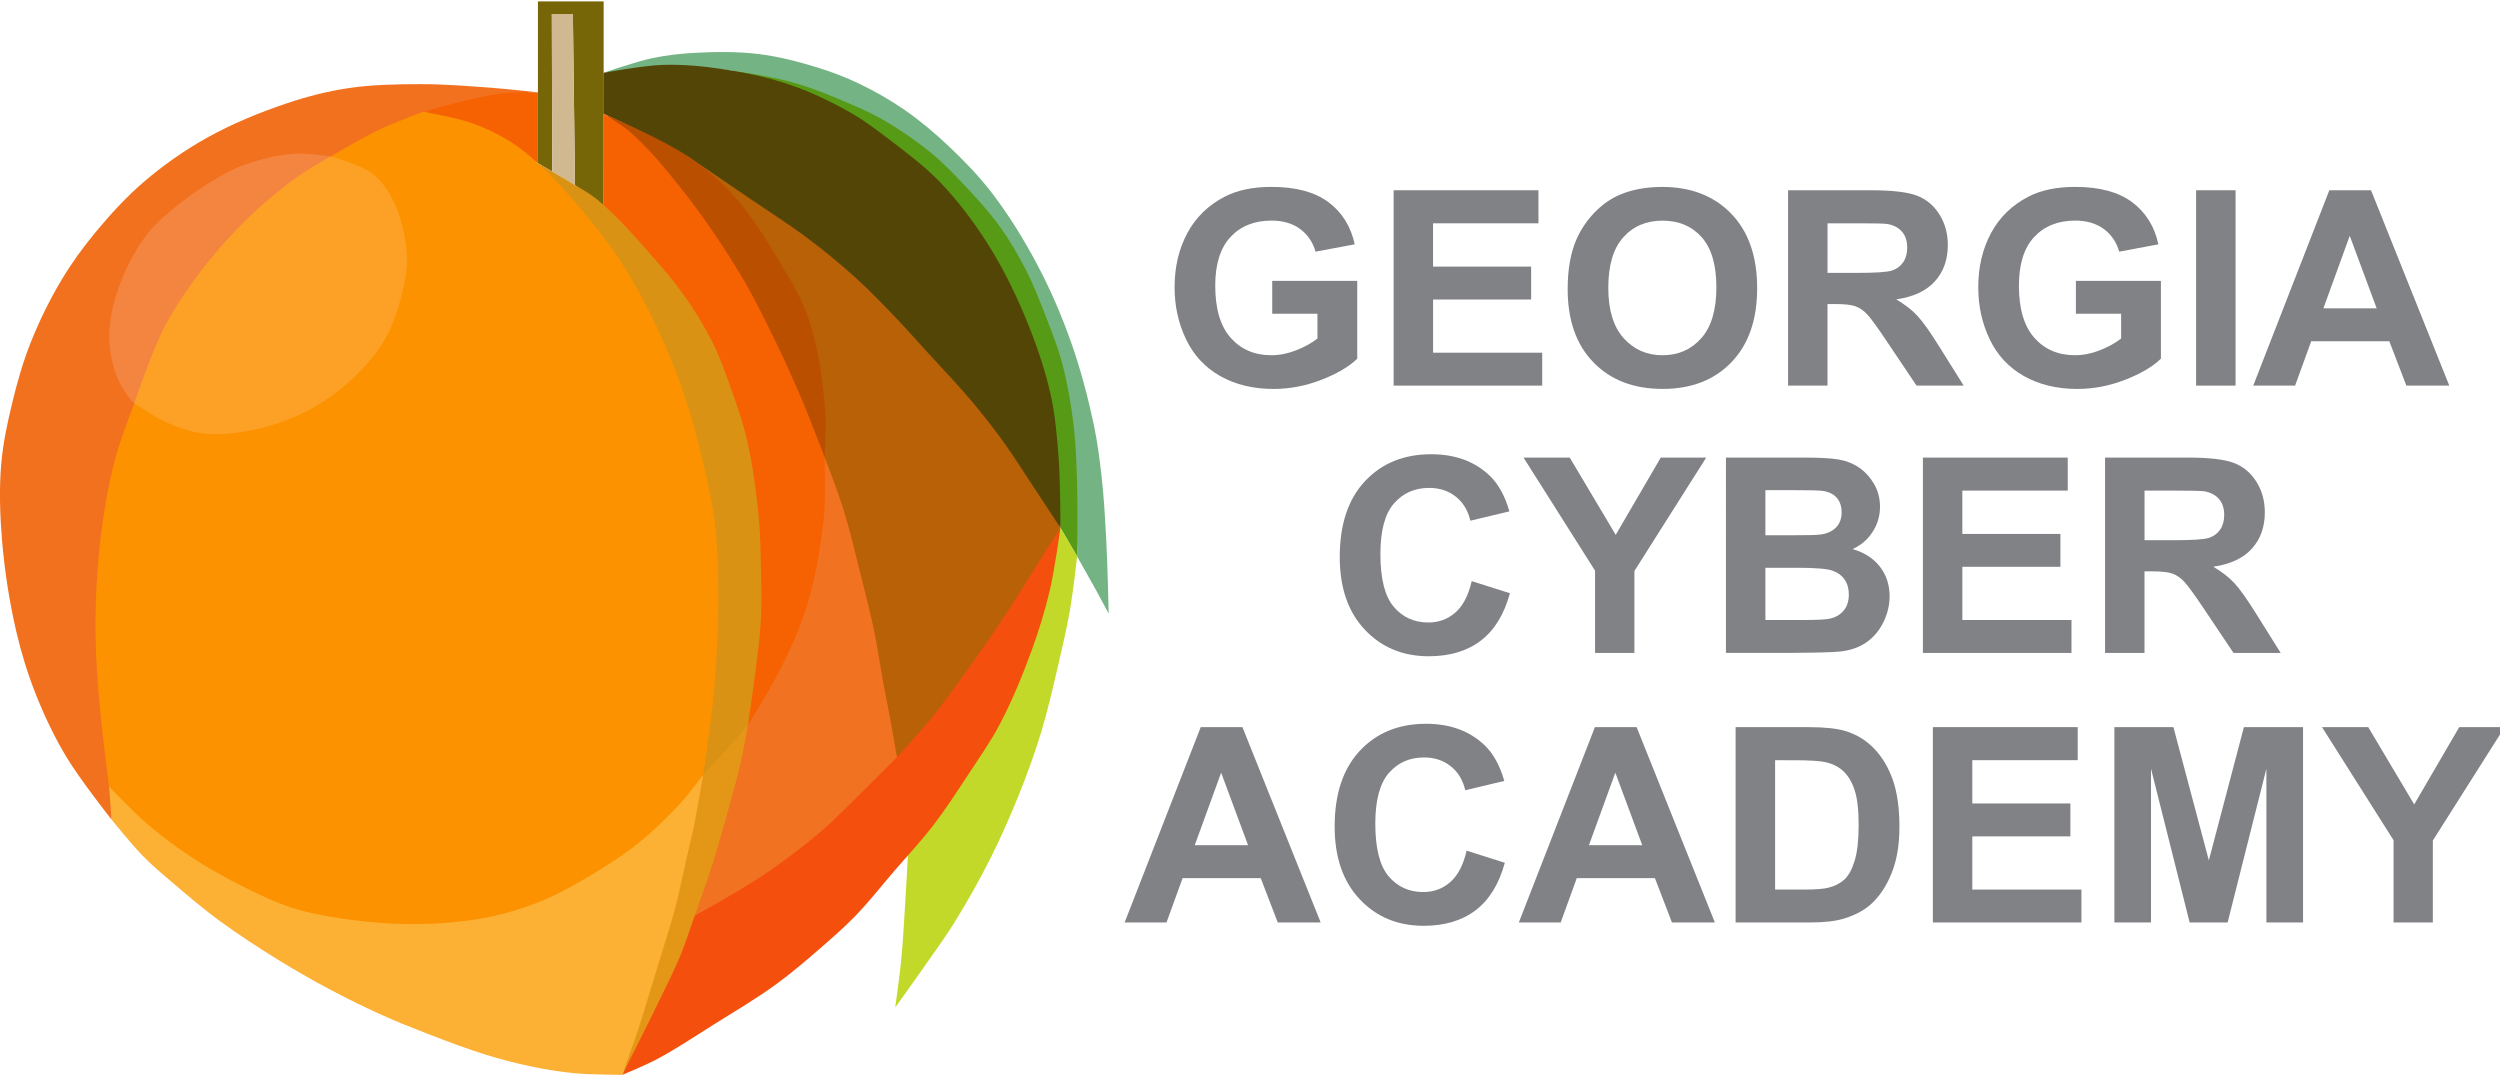
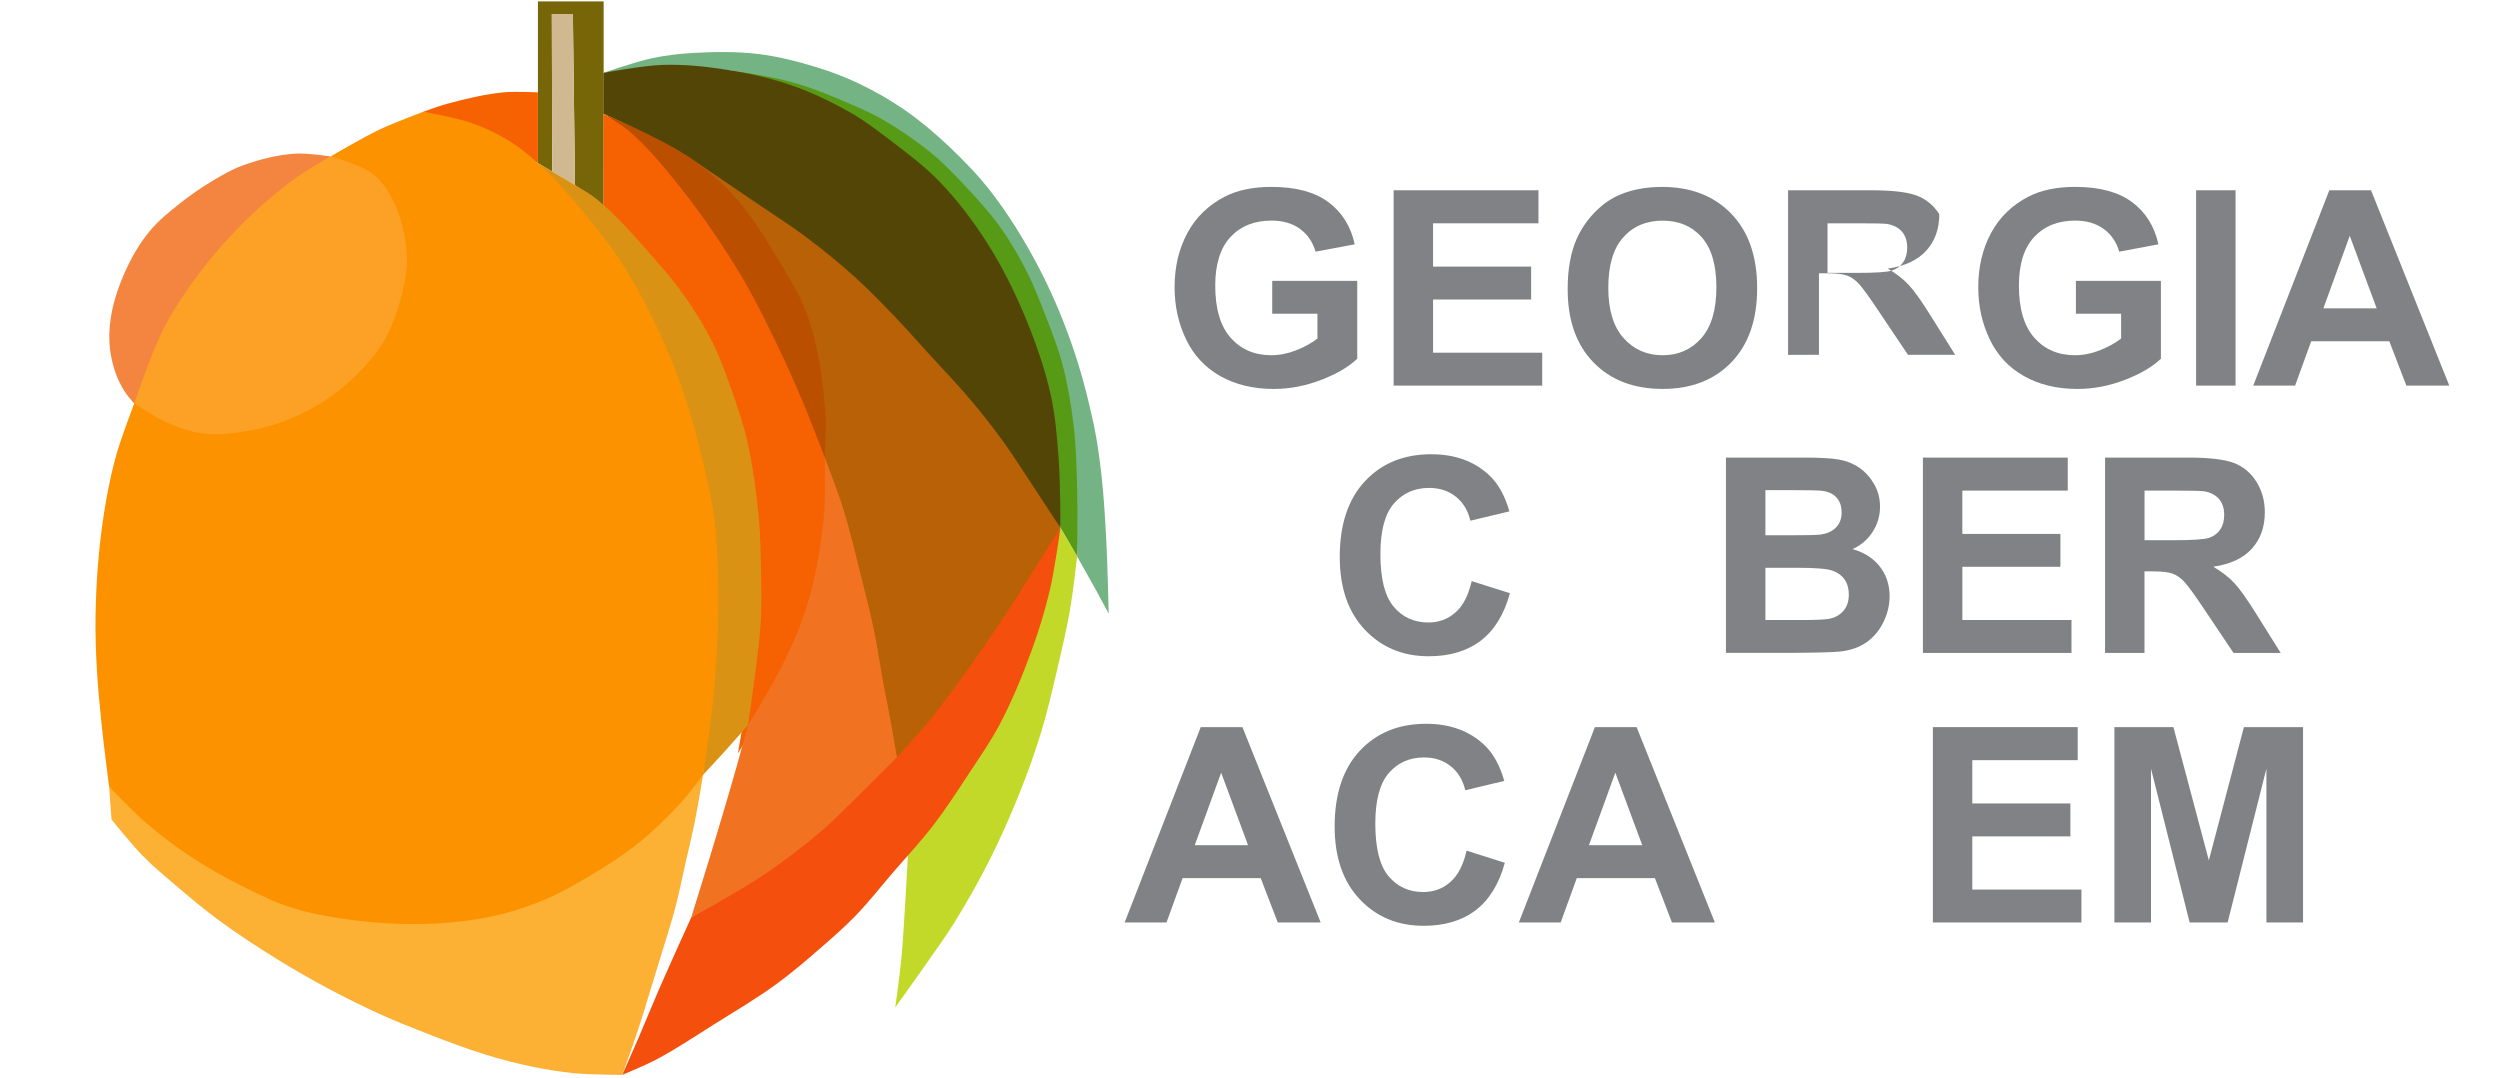
<svg xmlns="http://www.w3.org/2000/svg" xmlns:ns1="http://sodipodi.sourceforge.net/DTD/sodipodi-0.dtd" xmlns:ns2="http://www.inkscape.org/namespaces/inkscape" version="1.1" id="svg914" x="0px" y="0px" viewBox="0 0 1898.8 818.7" style="enable-background:new 0 0 1898.8 818.7;" xml:space="preserve">
  <style type="text/css">
	.st0{fill:#579A15;}
	.st1{fill:#776608;}
	.st2{fill:#D0B990;}
	.st3{fill:#74B384;}
	.st4{fill:#534505;}
	.st5{fill:#C2D929;}
	.st6{fill:#F44F0D;}
	.st7{fill:#B96107;}
	.st8{fill:#BA4F00;}
	.st9{fill:#F66102;}
	.st10{fill:#F17220;}
	.st11{fill:#E49717;}
	.st12{fill:#DA9215;}
	.st13{fill:#F2711F;}
	.st14{fill:#F38540;}
	.st15{fill:#FCA126;}
	.st16{fill:#FCB034;}
	.st17{fill:#FC9200;}
	.st18{enable-background:new    ;}
	.st19{fill:#818286;}
</style>
  <ns1:namedview bordercolor="#666666" borderopacity="1.0" id="base" ns2:current-layer="layer1" ns2:cx="501.15628" ns2:cy="450.16035" ns2:document-units="mm" ns2:pageopacity="0.0" ns2:pageshadow="2" ns2:window-height="1017" ns2:window-maximized="1" ns2:window-width="1920" ns2:window-x="-8" ns2:window-y="-8" ns2:zoom="0.21851564" pagecolor="#ffffff" showgrid="false" units="px">
	</ns1:namedview>
  <g id="layer1" transform="translate(0,-32.417)" ns2:groupmode="layer" ns2:label="Layer 1">
    <g id="g2065-2" transform="matrix(0.112,0,0,0.112,-5.301,285.477)" ns2:export-xdpi="300" ns2:export-ydpi="300">
      <path id="path2012-3" ns2:connector-curvature="0" ns1:nodetypes="casaaaaaaaccaaaaaaaaacc" class="st0" d="    M4958.4-1780.1c0,0,339.4,7.7,502.9,47.9c204.7,50.4,485.6,188.7,585.6,239.1c119.9,60.5,216.9,158.6,319.6,245.1    c113.2,95.4,230.1,188.9,326.1,301.6C6800.5-819.8,6884-673.9,6969.2-531c59.8,100.1,115.4,203,164.3,308.9    c53.9,116.7,101,236.6,142,358.4c39.3,116.6,81.8,233.8,99.3,355.6c21.4,149,8.5,301,5.7,451.5c-3.6,190.4-28.7,570.4-28.7,570.4    l-113.1-193.9c0,0-34.2-334.2-53.2-501.2c-13.7-120.3-18-242.2-44-360.5c-21.3-97-58-189.9-91.1-283.5    c-40.5-114.1-80-229-131.4-338.6c-56-119.4-123-233.6-192.2-345.9C6656-624.5,6580.4-736.3,6499.4-844    c-48.6-64.6-98.2-128.8-154.7-186.6c-88.9-91.1-189.8-169.6-287.8-250.8c-67-55.5-132.6-113.4-204.9-161.7    c-90.5-60.4-284.9-159-284.9-159L4958.4-1780.1z" />
      <path id="path2006-5" ns2:connector-curvature="0" ns1:nodetypes="ccccccccc" class="st1" d="M4140.9-850.2v-1400    h-445.7v1097.1l97.1,57.1l-2.9-1068.6h142.9l14.3,1160L4140.9-850.2z" />
      <path id="path2008-7" ns2:connector-curvature="0" class="st2" d="M3792.4-1095.9l-2.9-1068.6h142.9l14.3,1160L3792.4-1095.9    z" />
      <path id="path2014-6" ns2:connector-curvature="0" ns1:nodetypes="caaaaaaaaaaaaacccaaaaaaaaaaaaaac" class="st3" d="    M4140-1765.6c0,0,215.6-74.8,326.8-98.6c93-19.9,187.9-31.1,282.8-36.4c146.4-8.1,294.2-10.1,439.7,7.4    c134.6,16.2,266.9,50.3,396.6,89.9c98.9,30.2,196.1,67.4,289.3,112.1c107.2,51.4,211.1,110.8,308.8,178.6    c106.1,73.7,205.1,157.7,299,246.5c103.9,98.2,203.9,201.7,290.9,315.2c118.2,154.2,220.3,321.2,311.1,493    c88.5,167.5,163.3,342.6,226.3,521.2c64.1,181.8,113.5,369,153.5,557.6c24.3,114.6,39.5,231.1,52.5,347.5    c16.4,146.3,24.5,293.4,32.3,440.4c8.7,164.2,16.2,493,16.2,493l-84.9-157.6l-129.3-230.3c0,0,4.6-317.9,0-476.8    c-4-138.9-7.6-278.2-24.2-416.2c-16.9-140-40.7-279.8-76.8-416.2c-27.4-103.6-67.1-203.6-105.7-303.5    c-42-109-83.8-218.6-136.8-322.8c-53.1-104.4-112.4-206.3-180.9-301.4c-72.9-101.3-157.8-193.7-243.4-284.5    c-71.8-76.3-145.1-151.9-226.3-218.2c-101.3-82.7-210.2-156.6-323.2-222.2c-68.4-39.7-141.2-71.9-213.8-103.3    c-119.4-51.7-239.7-102.6-364.4-139.9c-105.4-31.5-213.9-52.4-322.4-70.2c-112.5-18.5-226-33.7-339.9-38.1    c-117.2-4.5-234.4,6.2-351.5,12.1c-79.3,4-237.8,15.9-237.8,15.9" />
      <path id="path2010-5" ns2:connector-curvature="0" ns1:nodetypes="ccaaaaaaacaaaaaaaaaac" class="st4" d="M4140-1765.6    l-0.5,277.2c0,0,228.7,105.7,339.4,165.7c124.2,67.2,246.9,137.7,363.7,217.1c166.7,113.4,320.9,244.2,479.2,369.1    c158.7,125.3,321.8,245.8,471.8,381.5c212.8,192.5,409.5,402.2,605.4,611.8c120.6,129.1,244.9,255.8,350.6,397.4    c100.2,134.3,164.7,293.2,266.7,426.2c66.3,86.5,222.5,239.5,222.5,239.5s-0.3-312.9-12.1-468.7c-11.2-147.5-22.9-296-55.6-440.2    c-41.8-184.2-105.4-363.6-178.7-537.6c-70.7-167.6-152.7-331.5-250.5-484.9c-93.5-146.5-198.8-286.9-319.2-412.1    c-106-110.3-230-202.1-351.5-295c-80.8-61.7-162.3-123.2-250.5-173.7c-130.7-74.9-267.5-141-409.9-190    c-151.1-52-308.9-85.2-466.9-109c-133.3-20.1-268.6-32.4-403.3-28.1C4405.7-1815.2,4140-1765.6,4140-1765.6L4140-1765.6z" />
      <path id="path2016-1" ns2:connector-curvature="0" ns1:nodetypes="ccaaaaaaacaacaaaaaac" class="st5" d="M7238.7,1319.9    l113.1,193.9c0,0-27.2,240.7-47.8,359.9c-22.8,131.5-53.4,261.6-83.9,391.6c-34.9,148.9-68.8,298.2-113.4,444.5    c-43,141.2-93.6,280.1-148.6,417.1c-59,147.2-123.1,292.6-194.3,434.3c-73.5,146.3-153.9,289.3-240,428.6    c-60.6,98-128.5,191.2-194.3,285.7c-69.4,99.8-211.4,297.1-211.4,297.1s29.6-209.2,40-314.3c13.3-134.9,20-270.4,28.6-405.7    c6.6-104.6,17.5-313.9,17.5-313.9s59.2-100.2,91.1-148.9c83.9-128.4,179.3-249.1,263.2-377.5c97.7-149.4,197.7-298.2,279.6-456.8    c53.3-103.1,99.1-210.4,137.1-320c33.6-96.9,52.1-198.4,80-297.1c35.2-124.5,73.6-248.1,110.4-372.1    C7189.9,1484.1,7238.7,1319.9,7238.7,1319.9L7238.7,1319.9z" />
      <path id="path2018-8" ns2:connector-curvature="0" ns1:nodetypes="cccaaaaacaacaaaaaaaaaaac" class="st6" d="    M7238.7,1319.9l-223.4,235.7l-217.1,360c0,0-210.2,297.8-320.4,442.9c-112.6,148.3-224.6,297.7-348.2,437.1    c-98.5,111.1-205.6,214.5-312.9,317.1c-167.4,160.1-335.2,320.5-515.7,465.7c-99,79.6-204.6,150.6-310,221.4    c-83.7,56.2-255.7,161.4-255.7,161.4s-147.5,324.1-218.5,487.4c-48,110.3-92.6,222-140.2,332.4    c-35.9,83.2-109.8,248.8-109.8,248.8s154.7-63.9,228.6-102.9c136.1-71.7,263.9-158.3,394.3-240    c142.2-89.1,287.3-174.3,422.9-273.1c107.4-78.3,208.3-165.4,308.6-252.6c78.3-68.1,156.4-136.8,228.6-211.4    c91.1-94.1,171.7-197.8,257.1-297.1c89.9-104.5,184.6-205,268.6-314.3c85.9-111.9,162.5-230.7,240-348.6    c72.9-110.8,149.7-219.7,211.4-337.1c84.9-161.6,154.6-331.3,217.1-502.9c49.2-134.8,91.2-272.5,123.9-412.1    C7199.9,1600.1,7238.7,1319.9,7238.7,1319.9L7238.7,1319.9z" />
      <path id="path2020-7" ns2:connector-curvature="0" ns1:nodetypes="caaaaaacaaaaacaaaaacaaaaaaaac" class="st7" d="    M4695.2-1210.2c0,0,196.3,203.9,291.4,308.6c68.1,74.9,140.6,146.6,200,228.6c51,70.4,91,148.2,132.9,224.3    c51.6,93.7,108,185.7,145.7,285.7c41.5,109.9,64.8,226.1,87.1,341.4c21.9,113.2,31.3,228.5,45.7,342.9    c14.1,112.3,40,337.1,40,337.1s47.2,218.8,80,325.7c27.4,89.3,68.7,173.9,97.1,262.9c30,94,56.8,189.2,77.1,285.7    c22,104.2,31.3,210.6,48.6,315.7c21.5,131.2,39.4,263.2,68.6,392.9c33,146.5,120,434.3,120,434.3s148.9-161.1,218.6-245.7    c59.4-72.1,114.6-147.6,170-222.9c81.8-111,161.9-223.4,240-337.1c55.6-81,109.6-163.2,162.9-245.7    c47.6-73.7,93.2-148.6,140-222.9c59.1-93.9,177.7-281.4,177.7-281.4s-142.7-218.5-214.9-327.2c-56.7-85.5-111.2-172.6-171.4-255.7    c-68.1-94-139.6-185.5-214.3-274.3c-94.6-112.5-196.7-218.5-295.7-327.1c-79.2-87-157-175.3-238.6-260    c-84.6-87.8-169.5-175.5-260-257.1c-102.5-92.4-209.7-179.9-320-262.9c-123.7-93-255-175.5-382.9-262.9    C4992.6-1008.7,4695.2-1210.2,4695.2-1210.2L4695.2-1210.2z" />
      <path id="path2022-6" ns2:connector-curvature="0" ns1:nodetypes="caaaaaaacaaaaac" class="st8" d="M4139.5-1488.4    c0,0,121,83.7,172.9,135.3c115.9,115.2,206.6,253.3,304.3,384.3c74.8,100.3,148.9,201.4,215.7,307.1    c62,98.1,115.3,201.3,171.4,302.9c66,119.3,133.6,237.9,194.3,360c42.9,86.2,80.2,175.1,120,262.9c44,97,81.2,197.4,131.4,291.4    c56,104.9,188.6,302.9,188.6,302.9s14.7-221.3,5.7-331.4c-17.3-212.3-46.3-426.7-114.3-628.6c-44.3-131.6-117.3-252.3-188.6-371.4    c-98-163.8-198.4-329.1-327.1-470c-93.5-102.3-202.7-191.1-318.6-267.1C4522.1-1323.9,4139.5-1488.4,4139.5-1488.4" />
      <path id="path2024-4" ns2:connector-curvature="0" ns1:nodetypes="ccaaaaaaaaacaaaaacaaaaac" class="st9" d="    M4139.5-1488.4l1.4,638.2c0,0,97.2,122.5,148.6,181.4c97.9,112.2,213.6,209,304.3,327.1c80.8,105.2,150.5,219.3,211.4,337.1    c61.5,119.1,112,244.2,154.3,371.4c44,132.4,73.4,269.3,102.9,405.7c27.4,126.7,49.8,254.6,68.6,382.9    c19.5,132.8,39.7,265.9,45.7,400c6.9,154.2-1.5,308.8-11.4,462.9c-8.3,128-22.8,255.7-40,382.9c-20.3,150.2-74.3,448.6-74.3,448.6    s200.7-325,294.3-491.4c52.5-93.4,109.8-185,150-284.3c33.9-83.7,56.7-171.8,75.7-260c20.7-96.4,24-195.8,41.4-292.9    c19-105.5,63.1-207.2,68.6-314.3c6.3-122.5-41.4-365.7-41.4-365.7s-95.9-252.7-148.6-377.1c-61.1-144.4-125.3-287.7-194.3-428.6    c-71.9-146.9-143.9-294.3-228.6-434.3c-122.1-201.9-254.9-398-401.4-582.9c-108.7-137.1-220.8-273.8-352.9-388.6    c-44.8-38.9-147.1-99.9-147.1-99.9" />
      <path id="path2026-3" ns2:connector-curvature="0" ns1:nodetypes="caaaaacaaaacaaacaaaaac" class="st10" d="    M5639.5,841.2c0,0,88,226.8,124.3,342.9c50.1,160.3,87.7,324.3,128.6,487.1c28.5,113.5,57.6,226.9,81.4,341.4    c25.5,122.6,42.9,246.8,65.7,370c16.5,89.4,35.2,178.3,51.4,267.7c13.6,74.9,38.6,225.1,38.6,225.1s-136.5,137.8-205.7,205.7    c-101.9,100-200.3,204.1-308.6,297.1c-114.2,98.1-234.5,189.3-358.6,274.6c-111,76.2-227.8,143.6-344.2,211.1    c-58.2,33.8-177.1,97.1-177.1,97.1s75.7-243.7,112.9-365.7c36.6-119.9,73.1-239.8,108.6-360c30.5-103.2,60.6-206.6,89.8-310.2    c25-88.8,73.1-266.9,73.1-266.9s129.4-210.7,187.1-320c56.1-106.2,109.5-214.2,154.3-325.7c31.4-78.2,57.9-158.6,80-240    c26.5-97.7,46.3-197.3,62.9-297.1c15.7-94.6,28.4-190,34.3-285.7C5645.2,1073.8,5639.5,841.2,5639.5,841.2L5639.5,841.2z" />
-       <path id="path2028-8" ns2:connector-curvature="0" ns1:nodetypes="cacaaaacaaaaaac" class="st11" d="M5119.5,2658.4    c0,0-100.9,73.1-150,111.4c-69.9,54.5-205.7,168.6-205.7,168.6s-44.2,382.4-79.7,571.4c-25.3,134.7-58,268-94.8,400    c-38.1,136.8-89.6,269.7-130.4,405.7c-42.1,140.2-80.4,281.5-118.1,422.9c-25.8,96.8-74.1,291.4-74.1,291.4s162-319,240-480    c53.2-109.8,108.9-218.6,155.5-331.4c34.8-84.2,62.1-171.2,92.3-257.1c43-122.1,87.3-243.8,126.5-367.1    c38.2-120.5,72-242.4,105.7-364.3c29.9-108.2,60.8-216.2,85.7-325.7C5090.8,2822.8,5119.5,2658.4,5119.5,2658.4" />
      <path id="path2030-6" ns2:connector-curvature="0" ns1:nodetypes="caaaaaaaaaaaacacaaaaaaaaac" class="st12" d="    M3695.2-1153.1c0,0,64.8,38,97.1,57.1c51.5,30.4,103.5,59.9,154.3,91.4c50.6,31.5,103.8,59.8,149.8,97.7    c141,116.3,260.4,256.9,381.6,393.7c74.3,83.9,147,169.7,211.4,261.4c70.3,100.2,135.2,204.8,190,314.3    c46,91.9,81,189,115.7,285.7c44,122.6,87.6,246,117.1,372.9c39.7,170.8,62.8,345.5,80,520c11.8,119.5,13.3,239.9,15.7,360    c2.3,117.6,4.9,235.4-1.4,352.9c-5.7,105.2-20.1,209.7-32.9,314.3c-15.9,130.3-54.3,390-54.3,390s-91.8,105.3-138.6,157.1    c-54.6,60.6-165.7,180-165.7,180s4.4-221.1,11.4-331.4c9.1-143.2,34.3-285.2,40-428.6c5.5-139-2-278.1-5.7-417.1    c-5.1-192.5-0.7-385.9-22.9-577.1c-19.6-169.6-54.9-337.4-97.1-502.9c-48-187.9-105-374.2-177.1-554.3    c-59.9-149.4-135.1-292.5-211.4-434.3c-62-115-126-229.5-200-337.1c-47.8-69.6-104.2-132.8-157.1-198.6    C3896.2-909.1,3695.2-1153.1,3695.2-1153.1L3695.2-1153.1z" />
      <path id="path2032-9" ns2:connector-curvature="0" ns1:nodetypes="caacaacc" class="st9" d="M3695.2-1633.1    c0,0-156.6-7.8-234.3,0c-130.6,13.2-259,44.5-385.7,78.6c-53.4,14.4-157.1,52.9-157.1,52.9s175.9,76.1,264.8,111.8    c106.3,42.7,218.1,72.4,321.2,122.4c66.8,32.4,191.2,114.3,191.2,114.3V-1633.1z" />
-       <path id="path2034-5" ns2:connector-curvature="0" ns1:nodetypes="caaaaaaaaaaaaaaacaaaaaaacaaaaaaaaacaaaac" class="st13" d="    M3695.2-1633.1c0,0-190.3-21.3-285.7-28.6c-170.2-13-340.7-27.4-511.4-27.1c-163.1,0.2-327.3,3-488.6,27.1    c-141.6,21.2-281.4,57.2-417.1,102.9c-186.8,62.9-370.8,138.2-542.9,234.3c-152.3,85-296.2,186.5-428.6,300    c-119.1,102.2-225.6,219.2-325.7,340c-83.7,100.9-161.3,207.5-228.6,320C384.8-227.8,313.9-84,255.2,64.1    c-52.8,133.3-92.1,272-125.7,411.4C96.4,612.8,66.8,751.9,55.2,892.7c-14,169-8.3,339.6,5.7,508.6    c17.4,209.4,49.6,418.2,97.1,622.9c33.4,143.7,77.1,285.4,131.4,422.6c57.7,145.8,125.3,288.5,205.7,423.1    c90.2,151.1,308.6,428.6,308.6,428.6s16.2-133.1,14.9-199.9c-2.8-143.8-35.9-285.5-48.9-428.7c-12.4-136.9-22.8-274.1-27.7-411.4    c-5.4-150.4-5.7-301-1.8-451.4c3.6-139.2,9.1-278.6,23.2-417.1c12.5-122.6,28.2-245.3,54.3-365.7    c27.2-125.6,59.7-250.8,106.2-370.5c46.4-119.3,171.1-343.8,171.1-343.8s-161.7,18.1-214.3-31.4c-64.5-60.7-51.2-171.5-54.3-260    c-3-84.5,10.1-170.4,34.3-251.4c25.3-84.9,70.6-162.9,114.3-240c39-68.7,81.9-135.6,131.4-197.1    c59.3-73.7,124.5-143.6,197.1-204.3c73-61,153.5-113.4,237.1-158.6c94.6-51.1,193.3-97.6,297.1-125.7    c64.9-17.5,132.9-22.5,200-25.7c83.8-4,251.4,7.9,251.4,7.9s292.9-156.6,441.4-230.8c62.5-31.2,123.8-65.6,189.2-90.2    c82.7-31.2,169.1-52,255.1-72.6c98.6-23.7,197.7-47.8,298.6-58.6C3547.2-1636.6,3695.2-1633.1,3695.2-1633.1L3695.2-1633.1z" />
      <path id="path2036-6" ns2:connector-curvature="0" ns1:nodetypes="caaaaacaaaaaaaaac" class="st14" d="M2289.5-1198.8    c0,0-131,95.2-194.3,145.7c-116.2,92.7-232.2,186.2-340,288.6c-106.3,100.9-213.2,203-301.4,320    c-84.1,111.5-152.3,234.8-214.3,360c-48.7,98.4-108.4,196.8-122.9,305.7c-20.3,153.2,54.8,460.4,54.8,460.4    s-211.1-178-283.2-293.1c-46.3-74-75.1-159.9-89.9-245.9c-14.7-86-11.5-175.6,2.9-261.6c19.2-114.7,60.3-226,109.9-331.1    c41.3-87.5,92.5-171.3,154.4-245.6c57.4-68.8,128.2-125.6,198.2-181.6c69.7-55.8,143.5-106.9,220-152.9    c66.1-39.7,133.3-79.2,205.7-105.7c113.4-41.5,232.5-72.3,352.9-81.4C2124.7-1223.6,2289.5-1198.8,2289.5-1198.8z" />
      <path id="path2038-9" ns2:connector-curvature="0" ns1:nodetypes="caaaaaaaaaaacaaaaaaac" class="st15" d="    M2289.5-1198.8c0,0,201.5,33.6,281.4,91.4c69.8,50.5,109.5,134.1,152.9,208.6c43.9,75.4,89.3,153.4,107.4,238.8    c17.9,84.4,11.2,173.3-1.1,258.7c-18.5,129.4-52.8,258.5-108.4,376.8c-45.1,96-107.7,184.7-179.4,262.9    c-59.5,64.9-133.6,114.8-204.3,167.1c-76,56.3-151.4,115.3-235.9,157.8c-93.4,46.9-194.3,78.8-295.5,105    c-106.1,27.5-214.7,53.6-324.3,54.3c-84.3,0.5-172.4-5.6-250-38.6c-105.7-44.9-274.3-208.6-274.3-208.6s62-180.1,97.1-268.6    c33.5-84.4,66.7-169.4,108.4-250.1c42.2-81.6,91.5-159.5,143-235.6c53.3-78.9,111.1-154.9,171.4-228.6    c56.6-69.1,116.3-135.9,178.6-200c65.8-67.6,134-133,205.7-194.3c75.9-64.8,154.7-126.6,237.1-182.9    C2160.5-1126.2,2289.5-1198.8,2289.5-1198.8L2289.5-1198.8z" />
      <path id="path2042-7" ns2:connector-curvature="0" ns1:nodetypes="ccaaaaaaaaaacaaaaaacaaaaaaaaaaaaac" class="st16" d="    M786.8,3071.3l17,227.1c0,0,135.8,168.5,211.4,245.7c69.8,71.3,146.9,135.3,222.9,200c96.9,82.5,194.5,164.6,297.1,240    c127.3,93.5,260,179.7,394.3,262.9c113.9,70.5,230.3,137,348.6,200c115.5,61.5,232.8,119.7,352.1,173.6    c107.7,48.7,217.6,92.5,327.9,135c126.5,48.7,253.3,97.2,382.9,137.1c101.5,31.3,204.5,58.4,308.6,80    c96.3,20,193.5,36.4,291.4,45.7c108.1,10.3,325.7,11.4,325.7,11.4s74.3-205.1,108.6-308.6c28.2-85.2,53.5-171.4,80-257.1    c29.2-94.7,58.5-189.4,87.1-284.3c28.1-92.8,58.4-185,83.1-278.7c27.6-104.8,48.7-211.3,72.6-317c20.7-91.4,43-182.4,61.4-274.3    c20.9-104.3,55.7-314.3,55.7-314.3s-110.2,112.6-165.7,168.6c-76.8,77.5-148.8,160.2-231.4,231.4    c-79.4,68.5-165.9,128.5-252.9,187.1c-104.3,70.3-208.5,142.5-321.8,197c-125.9,60.6-258.4,108.9-393.9,142.9    c-125.1,31.3-254.4,44.3-382.9,55.1c-128.4,10.8-257.7,13.7-386.6,9.4c-97.5-3.2-195.2-10.9-291.4-26.6    c-93.4-15.2-185-40.5-276.3-65.2c-95.6-25.8-192.9-48-284-86.7c-120.8-51.3-232.3-122.7-344.2-191.3    c-86-52.7-170.6-108.2-251.1-169.1c-85-64.4-162.6-138.1-244-206.9C921.7,3184.5,786.8,3071.3,786.8,3071.3L786.8,3071.3z" />
      <path id="path2044-6" ns2:connector-curvature="0" ns1:nodetypes="caaaaaaaaaaacaaaaaaaaaaaacacaaaaaaaaaaaacaaaaaac" class="st17" d="    M802.9,3091.7c0,0,152.1,158.2,235.1,229.6c95.9,82.4,197.3,158.9,302.9,228.6c111.8,73.8,228.9,139.8,348.6,200    c107.7,54.1,216.7,107.4,331.4,144.3c118.7,38.2,242.3,61.1,365.7,78.6c162.6,23,327.2,36.3,491.4,34.3    c156.4-1.9,313.6-14.7,467.1-44.3c122.4-23.6,242.9-59.5,358.6-105.7c115.3-46.1,224.5-106.9,331.4-170    c117.6-69.4,233.3-143.3,340-228.6c102.3-81.8,197-173.6,285.7-270c55.8-60.6,154.3-192.9,154.3-192.9s46.4-304.2,62.9-457.1    c13.7-127.3,23.5-255,30-382.9c7.2-140.8,11.9-281.9,10-422.9c-2.1-148.8-4.8-298-22.9-445.7c-17-138.7-47.8-275.5-80-411.4    c-37.4-157.8-79-315.1-131.4-468.6c-51.7-151.2-111.6-299.9-180-444.3C4434.9-183,4359.3-326,4272.4-461.6    c-80.8-126-172.7-245-268.6-360c-96.7-115.9-197.1-229.7-308.6-331.4c-61.4-56-126.4-109-197.3-152.5    c-79.8-49-165.4-89.5-253.7-120.3c-105.4-36.7-326.1-75.8-326.1-75.8s-202,75.3-299.2,121.6c-113.2,53.9-329.4,181.3-329.4,181.3    s198.9,54.5,280,114.3c55.6,41,97.6,99.8,131.4,160c42.5,75.6,67,161,85.7,245.7c14.6,66,22.8,134.3,20.1,201.8    c-3.4,88-22.5,175.4-46.6,260.1c-25.3,89-56.7,177.4-102,258c-39.1,69.7-90.3,132.7-144.4,191.4c-64.5,70-135.8,134.5-213.2,189.9    c-80,57.3-166.5,106.5-256.8,145.6c-93.3,40.3-191.5,71.4-291.4,90.2c-105.1,19.8-213.7,34.7-320,22.9    c-90.2-10-177.6-42-260.6-78.6c-75.9-33.4-213.7-127.1-213.7-127.1s-86.6,226.5-120,342.9c-28.6,99.5-50.1,201-68.6,302.9    c-22.6,124.8-39.4,250.8-51.4,377.1c-13.4,140.5-20.8,281.7-22.9,422.9c-1.7,116.7,2.2,233.5,8.6,350    c6.8,123.6,18.8,246.9,31.4,370c14.7,143.6,51.6,430,51.6,430" />
    </g>
    <g id="g1455" transform="matrix(0.239,0,0,0.239,-51.336,469.293)">
      <g id="Georgia" class="st18">
        <path class="st19" d="M4257.8-830.7v-104.6H4528V-688c-26.3,25.4-64.3,47.8-114.1,67.1c-49.8,19.3-100.3,29-151.4,29     c-64.9,0-121.5-13.6-169.8-40.9c-48.3-27.2-84.6-66.2-108.8-116.9c-24.3-50.7-36.4-105.8-36.4-165.4     c0-64.6,13.6-122.1,40.7-172.4c27.1-50.2,66.8-88.8,119-115.6c39.8-20.6,89.4-30.9,148.6-30.9c77.1,0,137.3,16.2,180.6,48.5     c43.3,32.3,71.2,77,83.6,134l-124.5,23.3c-8.8-30.5-25.2-54.6-49.3-72.2c-24.1-17.6-54.3-26.5-90.4-26.5     c-54.8,0-98.3,17.4-130.6,52.1c-32.3,34.7-48.5,86.3-48.5,154.6c0,73.7,16.4,129,49.1,165.8c32.7,36.8,75.7,55.3,128.7,55.3     c26.3,0,52.6-5.1,79-15.5c26.4-10.3,49.1-22.8,68-37.5v-78.8H4257.8z" />
        <path class="st19" d="M4643.6-602.5v-620.8h460.3v105h-335v137.6h311.7v104.6H4769v169h346.8v104.6H4643.6z" />
        <path class="st19" d="M5196.7-909.1c0-63.2,9.5-116.3,28.4-159.2c14.1-31.6,33.4-60,57.8-85.1c24.4-25.1,51.2-43.8,80.2-55.9     c38.7-16.4,83.3-24.6,133.8-24.6c91.5,0,164.7,28.4,219.6,85.1c54.9,56.7,82.4,135.7,82.4,236.7c0,100.2-27.2,178.6-81.7,235.2     c-54.5,56.6-127.3,84.9-218.5,84.9c-92.3,0-165.7-28.2-220.2-84.5C5223.9-732.7,5196.7-810.3,5196.7-909.1z M5325.8-913.3     c0,70.3,16.2,123.6,48.7,159.9c32.5,36.3,73.7,54.4,123.7,54.4c50,0,91-18,123-54c32-36,48.1-90,48.1-162     c0-71.1-15.6-124.2-46.8-159.2c-31.2-35-72.6-52.5-124.3-52.5c-51.7,0-93.3,17.7-124.9,53.1     C5341.6-1038.2,5325.8-984.7,5325.8-913.3z" />
-         <path class="st19" d="M5897.1-602.5v-620.8h263.8c66.3,0,114.6,5.6,144.6,16.7c30.1,11.2,54.1,31,72.2,59.5     c18.1,28.5,27.1,61.1,27.1,97.8c0,46.6-13.7,85.1-41.1,115.4c-27.4,30.4-68.3,49.5-122.8,57.4c27.1,15.8,49.5,33.2,67.1,52.1     c17.6,18.9,41.4,52.5,71.4,100.8l75.8,121.1h-149.9l-90.6-135.1c-32.2-48.3-54.2-78.7-66.1-91.3c-11.9-12.6-24.4-21.2-37.7-25.8     c-13.3-4.7-34.3-7-63.1-7h-25.4v259.2H5897.1z M6022.5-960.7h92.7c60.1,0,97.7-2.5,112.6-7.6c15-5.1,26.7-13.8,35.2-26.3     c8.5-12.4,12.7-28,12.7-46.6c0-20.9-5.6-37.8-16.7-50.6c-11.2-12.8-26.9-21-47.2-24.4c-10.2-1.4-40.7-2.1-91.5-2.1h-97.8V-960.7z     " />
+         <path class="st19" d="M5897.1-602.5v-620.8h263.8c66.3,0,114.6,5.6,144.6,16.7c30.1,11.2,54.1,31,72.2,59.5     c0,46.6-13.7,85.1-41.1,115.4c-27.4,30.4-68.3,49.5-122.8,57.4c27.1,15.8,49.5,33.2,67.1,52.1     c17.6,18.9,41.4,52.5,71.4,100.8l75.8,121.1h-149.9l-90.6-135.1c-32.2-48.3-54.2-78.7-66.1-91.3c-11.9-12.6-24.4-21.2-37.7-25.8     c-13.3-4.7-34.3-7-63.1-7h-25.4v259.2H5897.1z M6022.5-960.7h92.7c60.1,0,97.7-2.5,112.6-7.6c15-5.1,26.7-13.8,35.2-26.3     c8.5-12.4,12.7-28,12.7-46.6c0-20.9-5.6-37.8-16.7-50.6c-11.2-12.8-26.9-21-47.2-24.4c-10.2-1.4-40.7-2.1-91.5-2.1h-97.8V-960.7z     " />
        <path class="st19" d="M6811.8-830.7v-104.6H7082V-688c-26.3,25.4-64.3,47.8-114.1,67.1c-49.8,19.3-100.3,29-151.4,29     c-64.9,0-121.5-13.6-169.8-40.9c-48.3-27.2-84.6-66.2-108.8-116.9c-24.3-50.7-36.4-105.8-36.4-165.4     c0-64.6,13.6-122.1,40.7-172.4c27.1-50.2,66.8-88.8,119-115.6c39.8-20.6,89.4-30.9,148.6-30.9c77.1,0,137.3,16.2,180.6,48.5     c43.3,32.3,71.2,77,83.6,134l-124.5,23.3c-8.8-30.5-25.2-54.6-49.3-72.2c-24.1-17.6-54.3-26.5-90.4-26.5     c-54.8,0-98.3,17.4-130.6,52.1c-32.3,34.7-48.5,86.3-48.5,154.6c0,73.7,16.4,129,49.1,165.8c32.7,36.8,75.7,55.3,128.7,55.3     c26.3,0,52.6-5.1,79-15.5c26.4-10.3,49.1-22.8,68-37.5v-78.8H6811.8z" />
        <path class="st19" d="M7193.8-602.5v-620.8h125.4v620.8H7193.8z" />
        <path class="st19" d="M7998.4-602.5h-136.4l-54.2-141h-248.2l-51.2,141h-133l241.8-620.8h132.5L7998.4-602.5z M7767.6-848.1     l-85.5-230.4l-83.8,230.4H7767.6z" />
      </g>
      <g id="Cyber" class="st18">
        <path class="st19" d="M4891.7,18.8l121.5,38.5c-18.6,67.8-49.6,118.1-93,151c-43.3,32.9-98.3,49.3-164.9,49.3     c-82.4,0-150.2-28.2-203.3-84.5c-53.1-56.3-79.6-133.3-79.6-231c0-103.3,26.7-183.6,80-240.7c53.4-57.2,123.5-85.8,210.5-85.8     c75.9,0,137.6,22.4,185.1,67.3c28.2,26.5,49.4,64.7,63.5,114.3l-124.1,29.6c-7.3-32.2-22.7-57.6-45.9-76.2s-51.6-28-84.9-28     c-46,0-83.4,16.5-112,49.5c-28.7,33-43,86.5-43,160.5c0,78.5,14.1,134.4,42.3,167.7c28.2,33.3,64.9,50,110.1,50     c33.3,0,62-10.6,86-31.8C4864,97.5,4881.3,64.2,4891.7,18.8z" />
-         <path class="st19" d="M5283.8,247V-14.3l-227.4-359.5h146.9l146.1,245.6l143.1-245.6H5637L5408.8-13.4V247H5283.8z" />
        <path class="st19" d="M5699.7-373.8h248.2c49.1,0,85.8,2.1,109.9,6.1c24.1,4.1,45.7,12.6,64.8,25.6c19.1,13,34.9,30.3,47.6,51.9     c12.7,21.6,19.1,45.8,19.1,72.6c0,29.1-7.8,55.8-23.5,80c-15.7,24.3-36.9,42.5-63.7,54.6c37.8,11,66.9,29.8,87.2,56.3     c20.3,26.5,30.5,57.7,30.5,93.6c0,28.2-6.6,55.7-19.7,82.4c-13.1,26.7-31.1,48-53.8,63.9c-22.7,16-50.8,25.8-84.1,29.4     c-20.9,2.3-71.3,3.7-151.2,4.2h-211.3V-373.8z M5825.1-270.5v143.6h82.2c48.8,0,79.2-0.7,91-2.1c21.5-2.5,38.3-10,50.6-22.2     c12.3-12.3,18.4-28.4,18.4-48.5c0-19.2-5.3-34.8-15.9-46.8c-10.6-12-26.3-19.3-47.2-21.8c-12.4-1.4-48.1-2.1-107.1-2.1H5825.1z      M5825.1-23.6v166h116c45.2,0,73.8-1.3,86-3.8c18.6-3.4,33.8-11.6,45.5-24.8c11.7-13.1,17.6-30.7,17.6-52.7     c0-18.6-4.5-34.4-13.5-47.4c-9-13-22.1-22.4-39.2-28.4c-17.1-5.9-54.1-8.9-111.2-8.9H5825.1z" />
        <path class="st19" d="M6325.6,247v-620.8h460.3v105h-335v137.6h311.7v104.6H6451v169h346.8V247H6325.6z" />
        <path class="st19" d="M6904.5,247v-620.8h263.8c66.3,0,114.6,5.6,144.6,16.7c30.1,11.2,54.1,31,72.2,59.5     c18.1,28.5,27.1,61.1,27.1,97.8c0,46.6-13.7,85.1-41.1,115.4c-27.4,30.4-68.3,49.5-122.8,57.4c27.1,15.8,49.5,33.2,67.1,52.1     c17.6,18.9,41.4,52.5,71.4,100.8l75.8,121.1h-149.9l-90.6-135.1c-32.2-48.3-54.2-78.7-66.1-91.3c-11.9-12.6-24.4-21.2-37.7-25.8     c-13.3-4.7-34.3-7-63.1-7h-25.4V247H6904.5z M7029.9-111.2h92.7c60.1,0,97.7-2.5,112.6-7.6c15-5.1,26.7-13.8,35.2-26.3     c8.5-12.4,12.7-28,12.7-46.6c0-20.9-5.6-37.8-16.7-50.6c-11.2-12.8-26.9-21-47.2-24.4c-10.2-1.4-40.7-2.1-91.5-2.1h-97.8V-111.2z     " />
      </g>
      <g id="Academy" class="st18">
        <path class="st19" d="M4411.8,1103.6h-136.4l-54.2-141h-248.2l-51.2,141h-133l241.8-620.8h132.5L4411.8,1103.6z M4181,858     l-85.5-230.4L4011.6,858H4181z" />
        <path class="st19" d="M4875.5,875.4l121.5,38.5c-18.6,67.8-49.6,118.1-93,151c-43.3,32.9-98.3,49.3-164.9,49.3     c-82.4,0-150.2-28.2-203.3-84.5c-53.1-56.3-79.6-133.3-79.6-231c0-103.3,26.7-183.6,80-240.7s123.5-85.8,210.5-85.8     c75.9,0,137.6,22.4,185.1,67.3c28.2,26.5,49.4,64.7,63.5,114.3l-124.1,29.6c-7.3-32.2-22.7-57.6-45.9-76.2     c-23.3-18.6-51.6-28-84.9-28c-46,0-83.4,16.5-112,49.5c-28.7,33-43,86.5-43,160.5c0,78.5,14.1,134.4,42.3,167.7     c28.2,33.3,64.9,50,110.1,50c33.3,0,62-10.6,86-31.8C4847.9,954.1,4865.1,920.8,4875.5,875.4z" />
        <path class="st19" d="M5664.5,1103.6h-136.4l-54.2-141h-248.2l-51.2,141h-133l241.8-620.8h132.5L5664.5,1103.6z M5433.7,858     l-85.5-230.4L5264.3,858H5433.7z" />
-         <path class="st19" d="M5730.5,482.8h229.1c51.7,0,91,4,118.2,11.9c36.4,10.7,67.6,29.8,93.6,57.2c26,27.4,45.7,60.9,59.3,100.6     c13.6,39.7,20.3,88.6,20.3,146.7c0,51.1-6.4,95.1-19.1,132.1c-15.5,45.2-37.7,81.7-66.5,109.7c-21.7,21.2-51.1,37.7-88.1,49.5     c-27.7,8.8-64.7,13.1-111,13.1h-235.9V482.8z M5855.9,587.8V999h93.6c35,0,60.3-2,75.8-5.9c20.3-5.1,37.2-13.7,50.6-25.8     c13.4-12.1,24.3-32.1,32.8-59.9c8.5-27.8,12.7-65.7,12.7-113.7c0-48-4.2-84.8-12.7-110.5c-8.5-25.7-20.3-45.7-35.6-60.1     c-15.2-14.4-34.6-24.1-58-29.2c-17.5-4-51.8-5.9-102.9-5.9H5855.9z" />
        <path class="st19" d="M6357.3,1103.6V482.8h460.3v105h-335v137.6h311.7v104.6h-311.7v169h346.8v104.6H6357.3z" />
        <path class="st19" d="M6934.1,1103.6V482.8h187.6l112.6,423.5l111.4-423.5h188v620.8h-116.5V614.9L7294,1103.6h-120.7     l-122.8-488.7v488.7H6934.1z" />
-         <path class="st19" d="M7821.3,1103.6V842.3l-227.4-359.5h146.9l146.1,245.6l143.1-245.6h144.4l-228.3,360.4v260.4H7821.3z" />
      </g>
    </g>
  </g>
</svg>